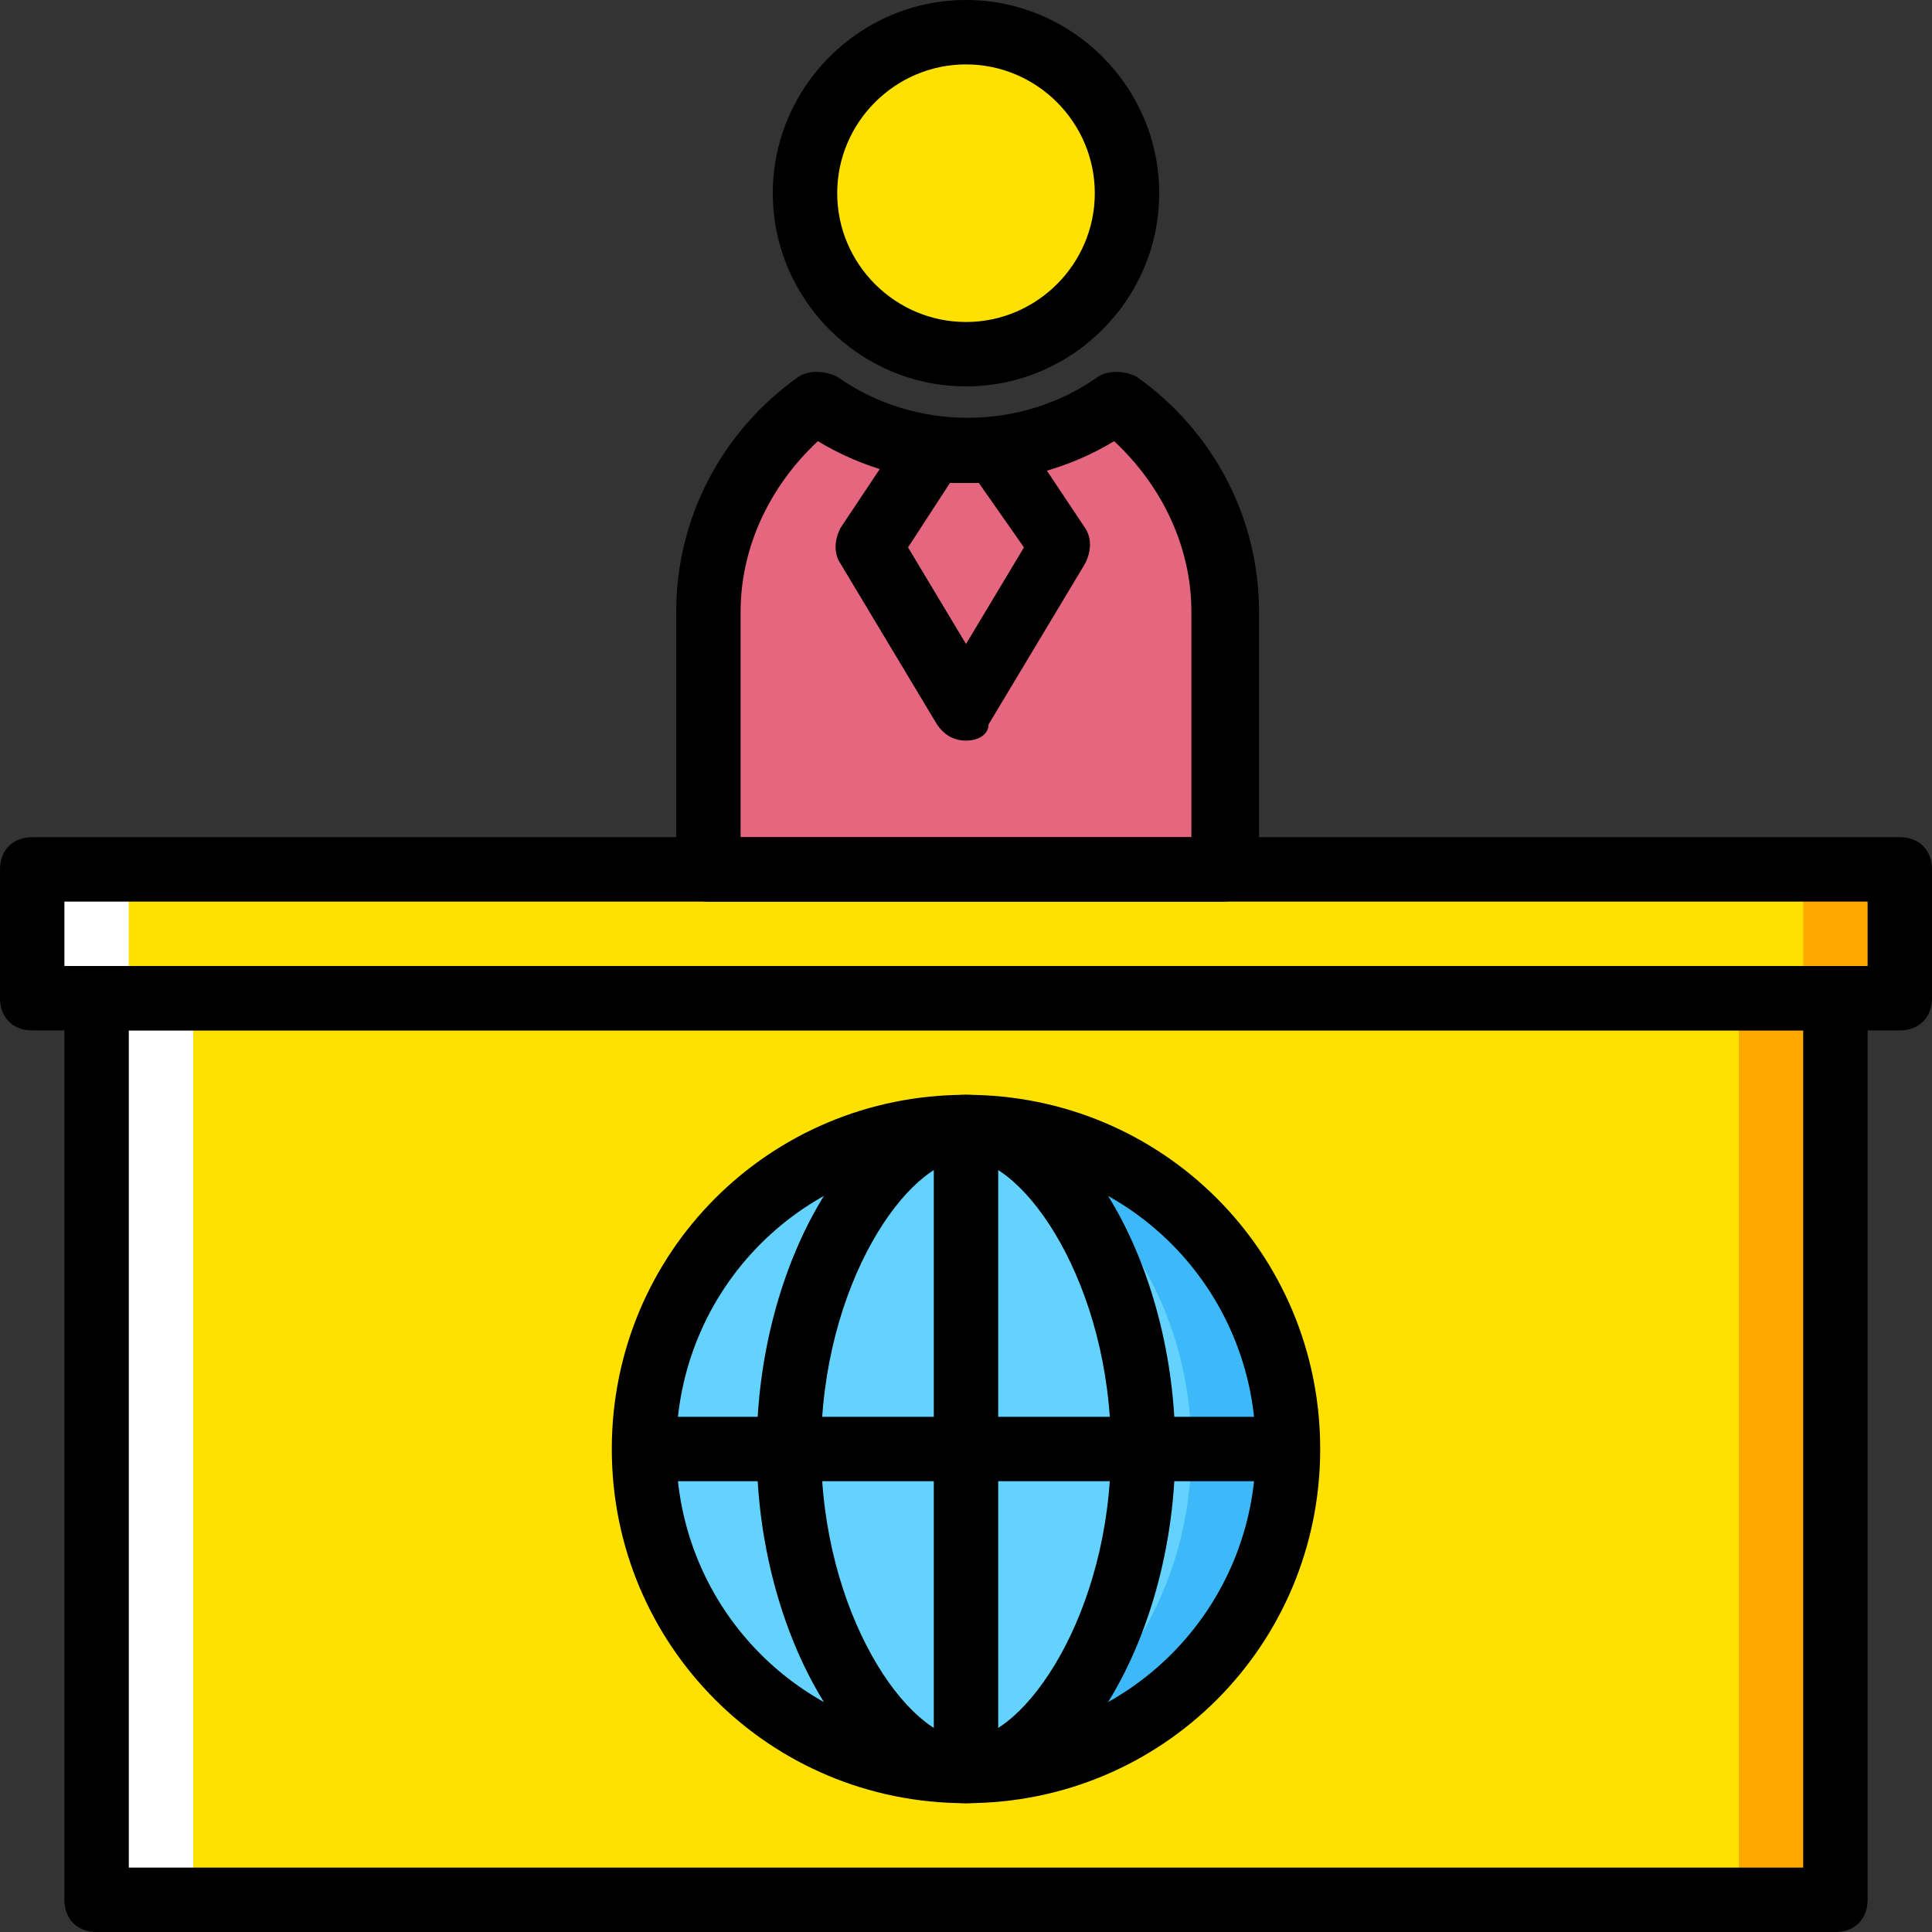
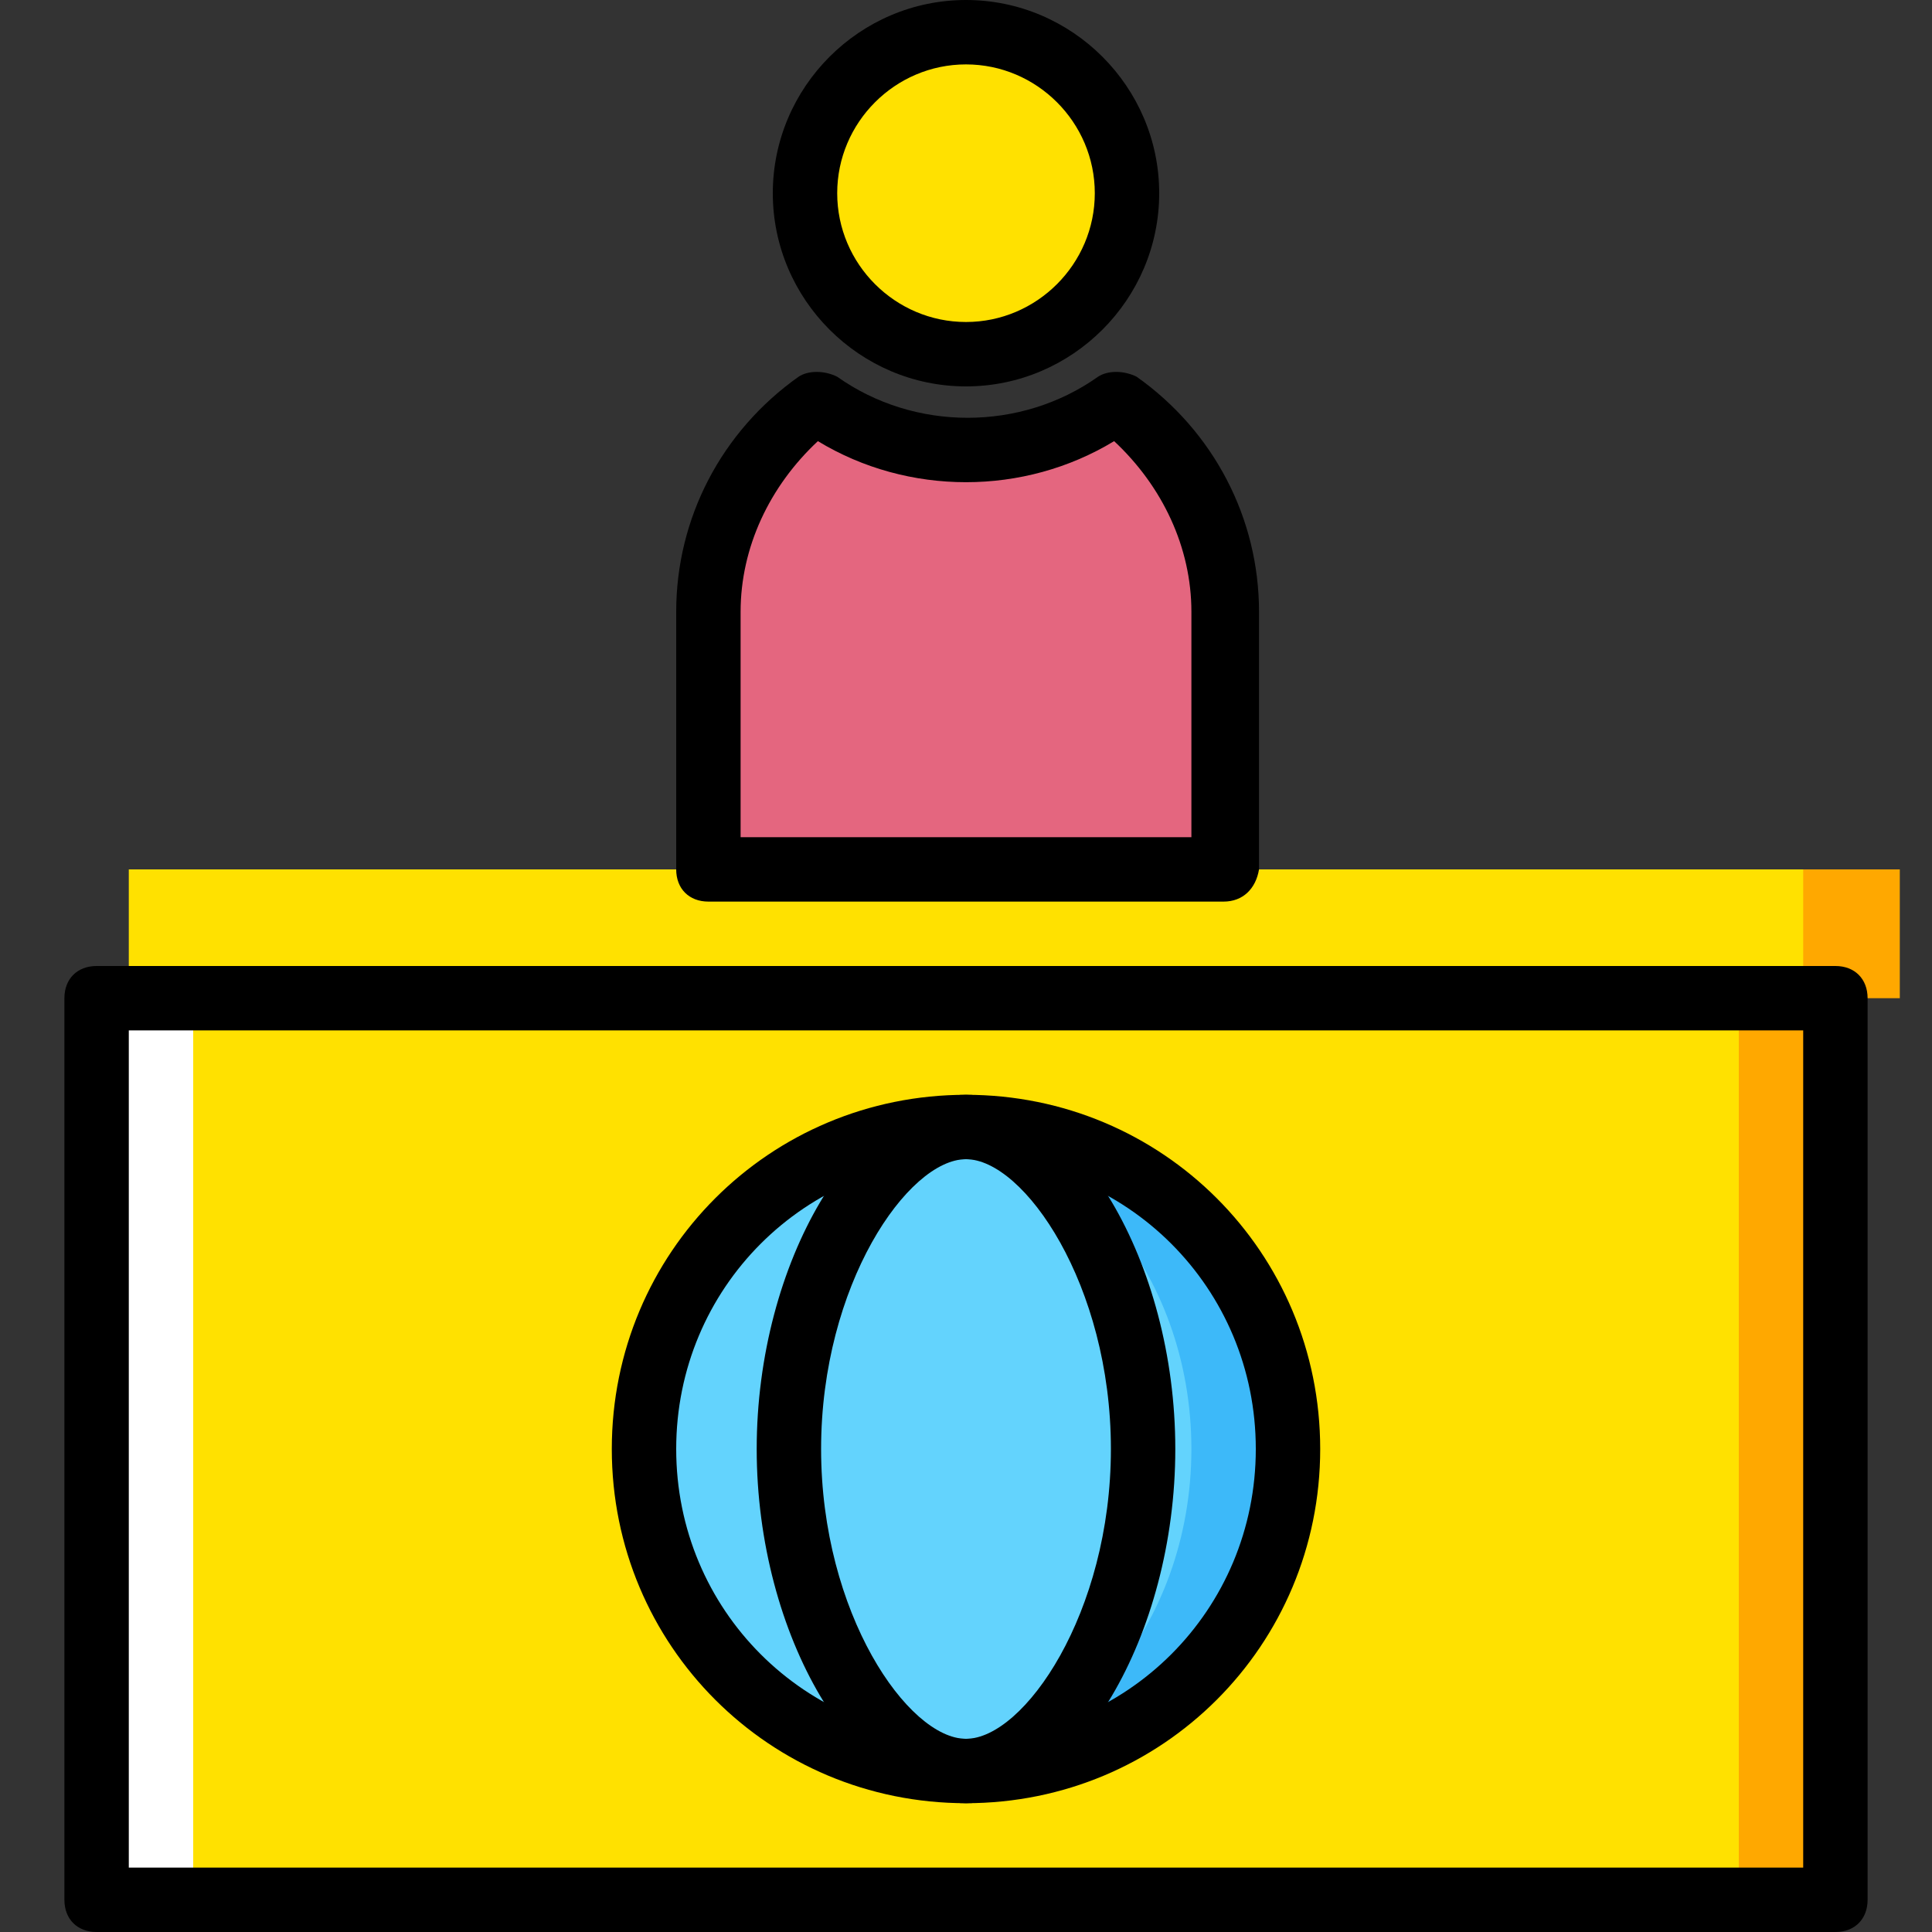
<svg xmlns="http://www.w3.org/2000/svg" version="1.1" id="Layer_1" viewBox="0 0 512 512" xml:space="preserve">
  <rect x="0" y="0" width="512" height="512" fill="#333333" stroke="none" />
  <g transform="translate(1 1)">
    <path style="fill:#FFE100;" d="M297.667,50.2c0,23.893-18.773,42.667-42.667,42.667S212.333,74.093,212.333,50.2   S231.107,7.533,255,7.533S297.667,26.307,297.667,50.2" />
    <path style="fill:#E4667F;" d="M295.107,105.667c-11.947,7.68-25.6,12.8-40.107,12.8c-14.507,0-28.16-5.12-40.107-12.8   c-17.067,12.8-28.16,32.427-28.16,55.467V229.4h136.533v-68.267C323.267,138.093,312.173,118.467,295.107,105.667" />
    <polygon style="fill:#FFA800;" points="263.533,263.533 502.467,263.533 502.467,229.4 263.533,229.4  " />
-     <polygon style="fill:#FFFFFF;" points="7.533,263.533 246.467,263.533 246.467,229.4 7.533,229.4  " />
    <polygon style="fill:#FFE100;" points="33.133,263.533 476.867,263.533 476.867,229.4 33.133,229.4  " />
    <polygon style="fill:#FFA800;" points="195.267,502.467 485.4,502.467 485.4,263.533 195.267,263.533  " />
    <polygon style="fill:#FFFFFF;" points="24.6,502.467 314.733,502.467 314.733,263.533 24.6,263.533  " />
    <polygon style="fill:#FFE100;" points="50.2,502.467 459.8,502.467 459.8,263.533 50.2,263.533  " />
    <path style="fill:#3DB9F9;" d="M340.333,383c0,46.933-38.4,85.333-85.333,85.333s-85.333-38.4-85.333-85.333   s38.4-85.333,85.333-85.333S340.333,336.067,340.333,383" />
    <path style="fill:#63D3FD;" d="M314.733,383c0,46.933-32.427,85.333-72.533,85.333s-72.533-38.4-72.533-85.333   s32.427-85.333,72.533-85.333S314.733,336.067,314.733,383" />
    <path d="M255,476.867c-52.053,0-93.867-41.813-93.867-93.867s41.813-93.867,93.867-93.867s93.867,41.813,93.867,93.867   S307.053,476.867,255,476.867z M255,306.2c-42.667,0-76.8,34.133-76.8,76.8s34.133,76.8,76.8,76.8s76.8-34.133,76.8-76.8   S297.667,306.2,255,306.2z" />
    <path d="M255,476.867c-29.013,0-55.467-44.373-55.467-93.867s26.453-93.867,55.467-93.867s55.467,44.373,55.467,93.867   S284.013,476.867,255,476.867z M255,306.2c-15.36,0-38.4,33.28-38.4,76.8s23.04,76.8,38.4,76.8s38.4-33.28,38.4-76.8   S270.36,306.2,255,306.2z" />
-     <rect x="169.667" y="374.467" width="170.667" height="17.067" />
-     <rect x="246.467" y="297.667" width="17.067" height="170.667" />
    <path d="M485.4,511H24.6c-5.12,0-8.533-3.413-8.533-8.533V263.533c0-5.12,3.413-8.533,8.533-8.533h460.8   c5.12,0,8.533,3.413,8.533,8.533v238.933C493.933,507.587,490.52,511,485.4,511z M33.133,493.933h443.733V272.067H33.133V493.933z" />
-     <path d="M502.467,272.067H7.533c-5.12,0-8.533-3.413-8.533-8.533V229.4c0-5.12,3.413-8.533,8.533-8.533h494.933   c5.12,0,8.533,3.413,8.533,8.533v34.133C511,268.653,507.587,272.067,502.467,272.067z M16.067,255h477.867v-17.067H16.067V255z" />
    <path d="M255,101.4c-28.16,0-51.2-23.04-51.2-51.2S226.84-1,255-1s51.2,23.04,51.2,51.2S283.16,101.4,255,101.4z M255,16.067   c-18.773,0-34.133,15.36-34.133,34.133S236.227,84.333,255,84.333s34.133-15.36,34.133-34.133S273.773,16.067,255,16.067z" />
    <path d="M323.267,237.933H186.733c-5.12,0-8.533-3.413-8.533-8.533v-68.267c0-24.747,11.947-47.787,32.427-62.293   c2.56-1.707,6.827-1.707,10.24,0c20.48,14.507,48.64,14.507,69.12,0c2.56-1.707,6.827-1.707,10.24,0   c20.48,14.507,32.427,37.547,32.427,62.293V229.4C331.8,234.52,328.387,237.933,323.267,237.933z M195.267,220.867h119.467v-59.733   c0-17.067-7.68-33.28-20.48-45.227c-23.893,14.507-54.613,14.507-78.507,0c-12.8,11.947-20.48,28.16-20.48,45.227V220.867z" />
-     <path d="M255,195.267c-3.413,0-5.973-1.707-7.68-4.267l-25.6-42.667c-1.707-2.56-1.707-5.973,0-9.387l17.067-25.6   c1.707-2.56,4.267-3.413,6.827-3.413h17.067c2.56,0,5.12,1.707,6.827,3.413l17.067,25.6c1.707,2.56,1.707,5.973,0,9.387   L260.973,191C260.973,193.56,258.413,195.267,255,195.267z M239.64,144.067l15.36,25.6l15.36-25.6L258.413,127h-7.68   L239.64,144.067z" />
  </g>
</svg>